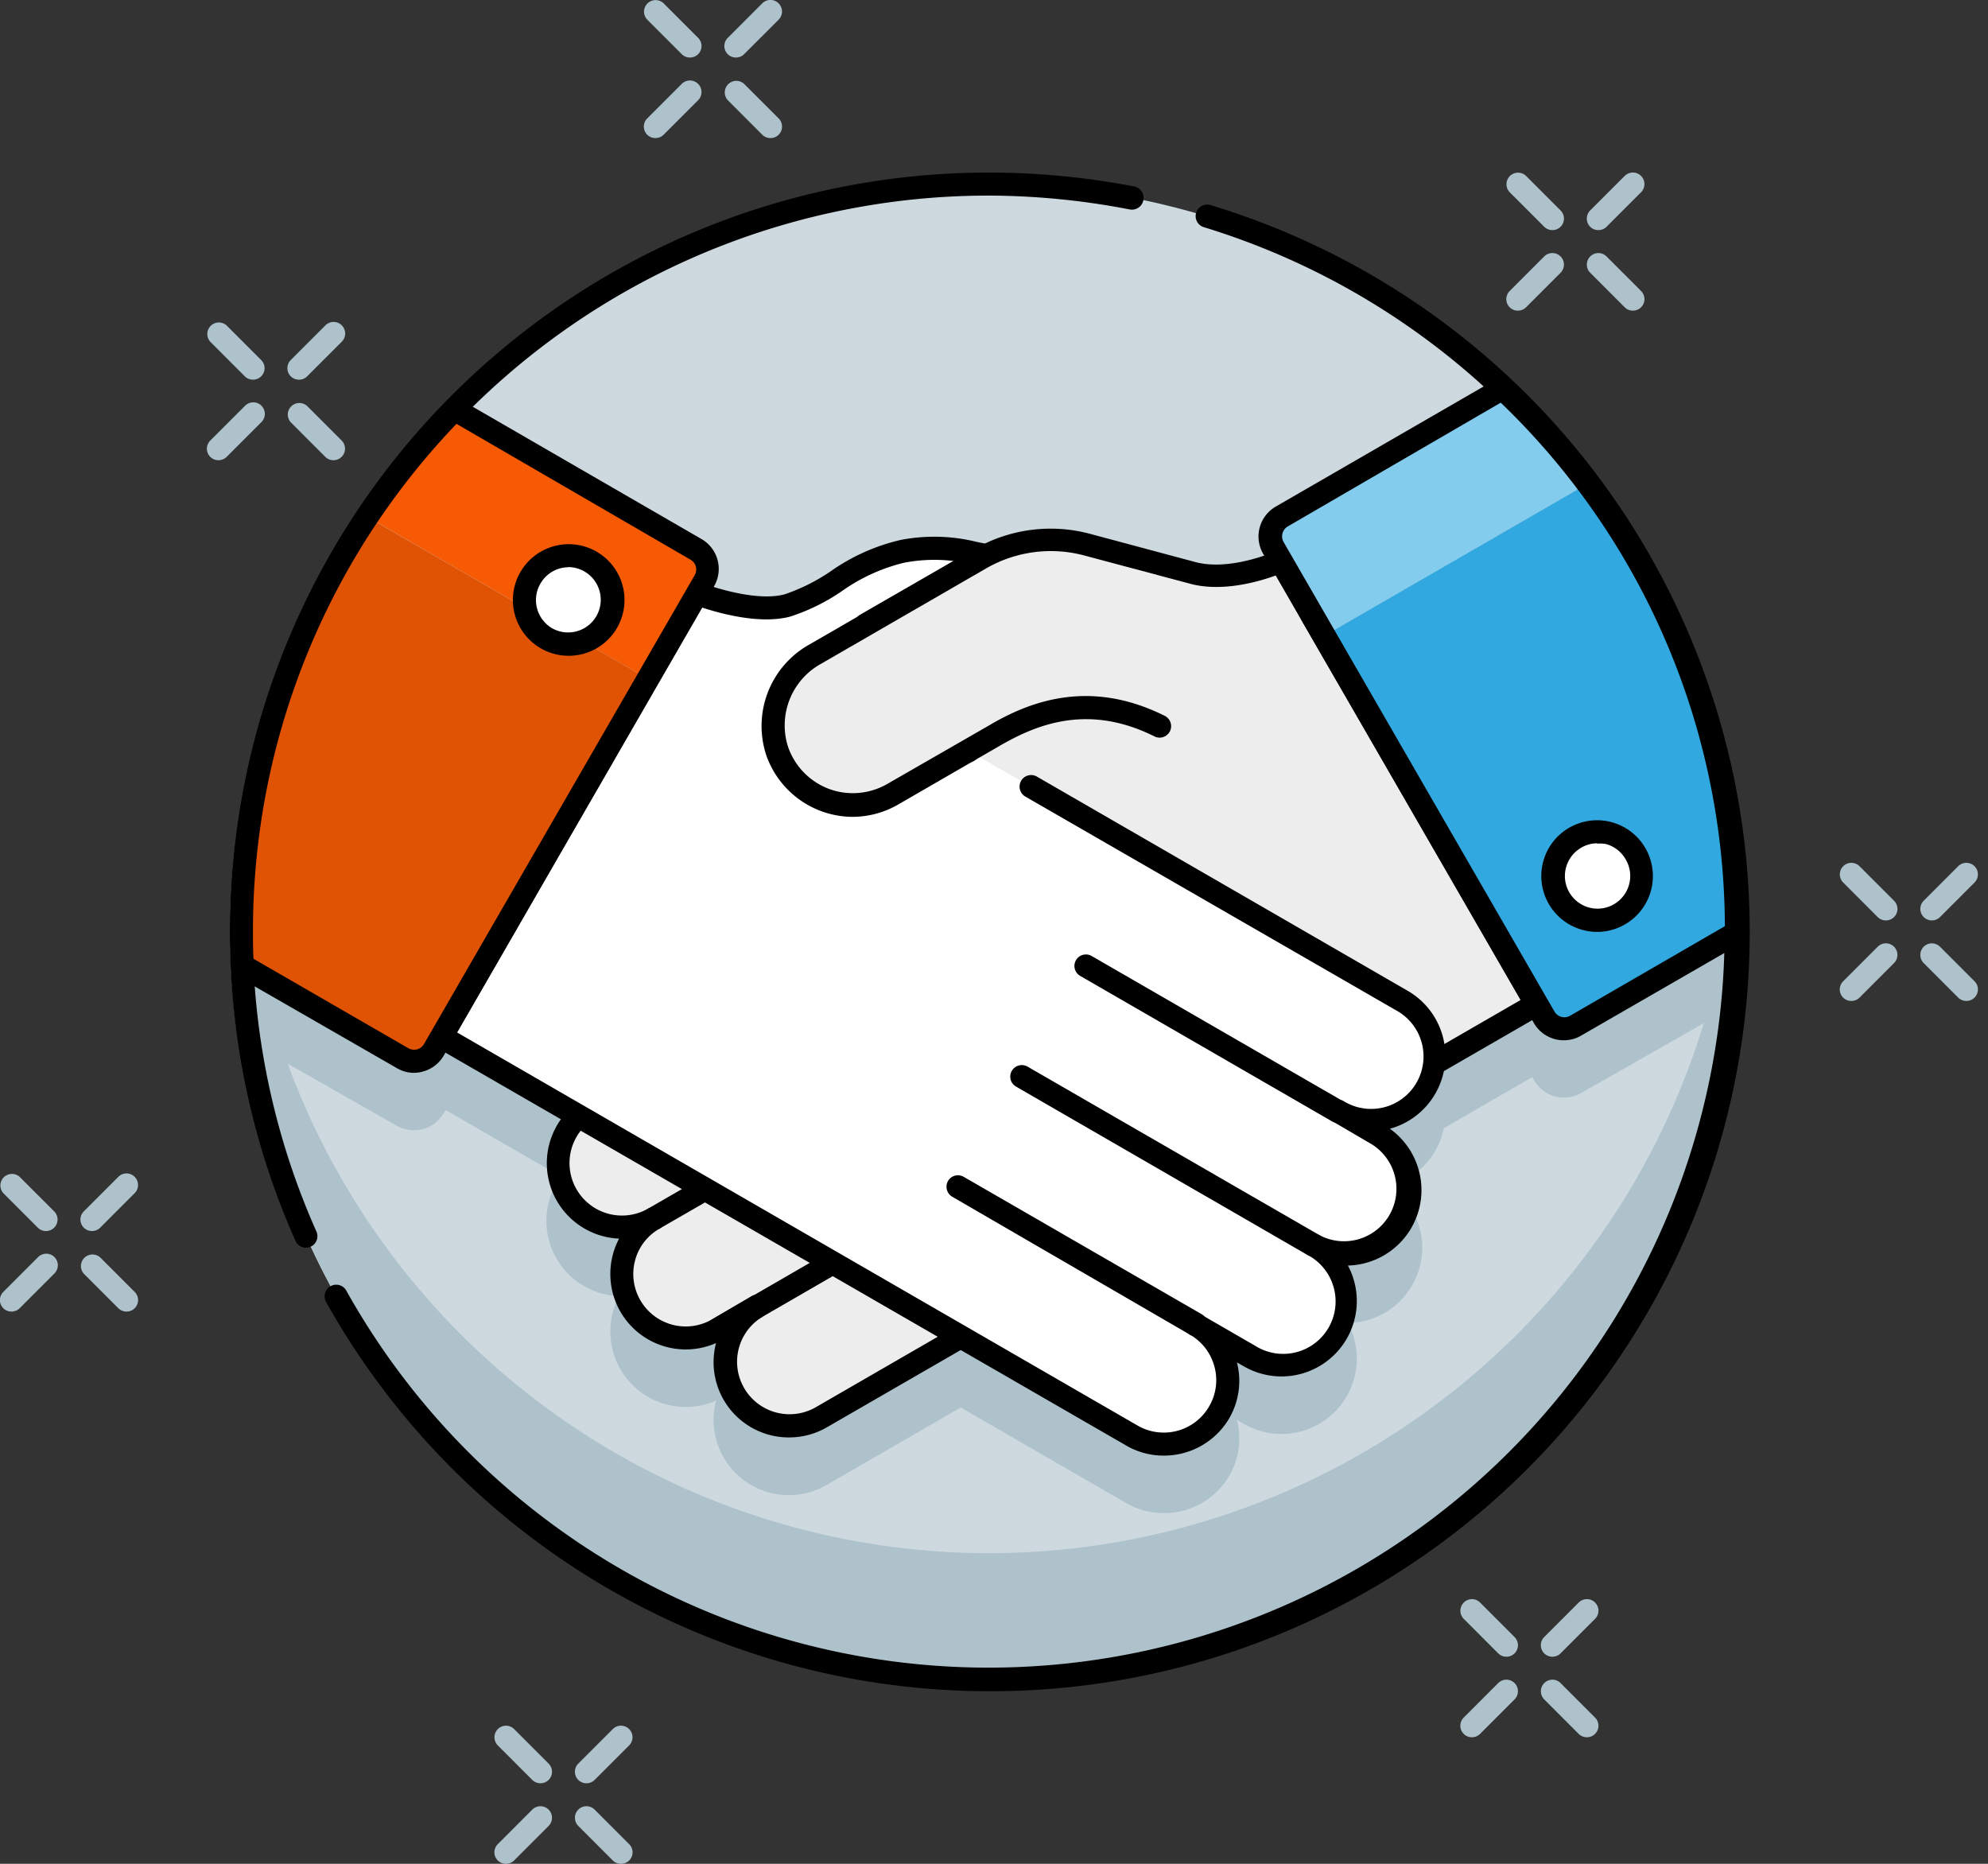
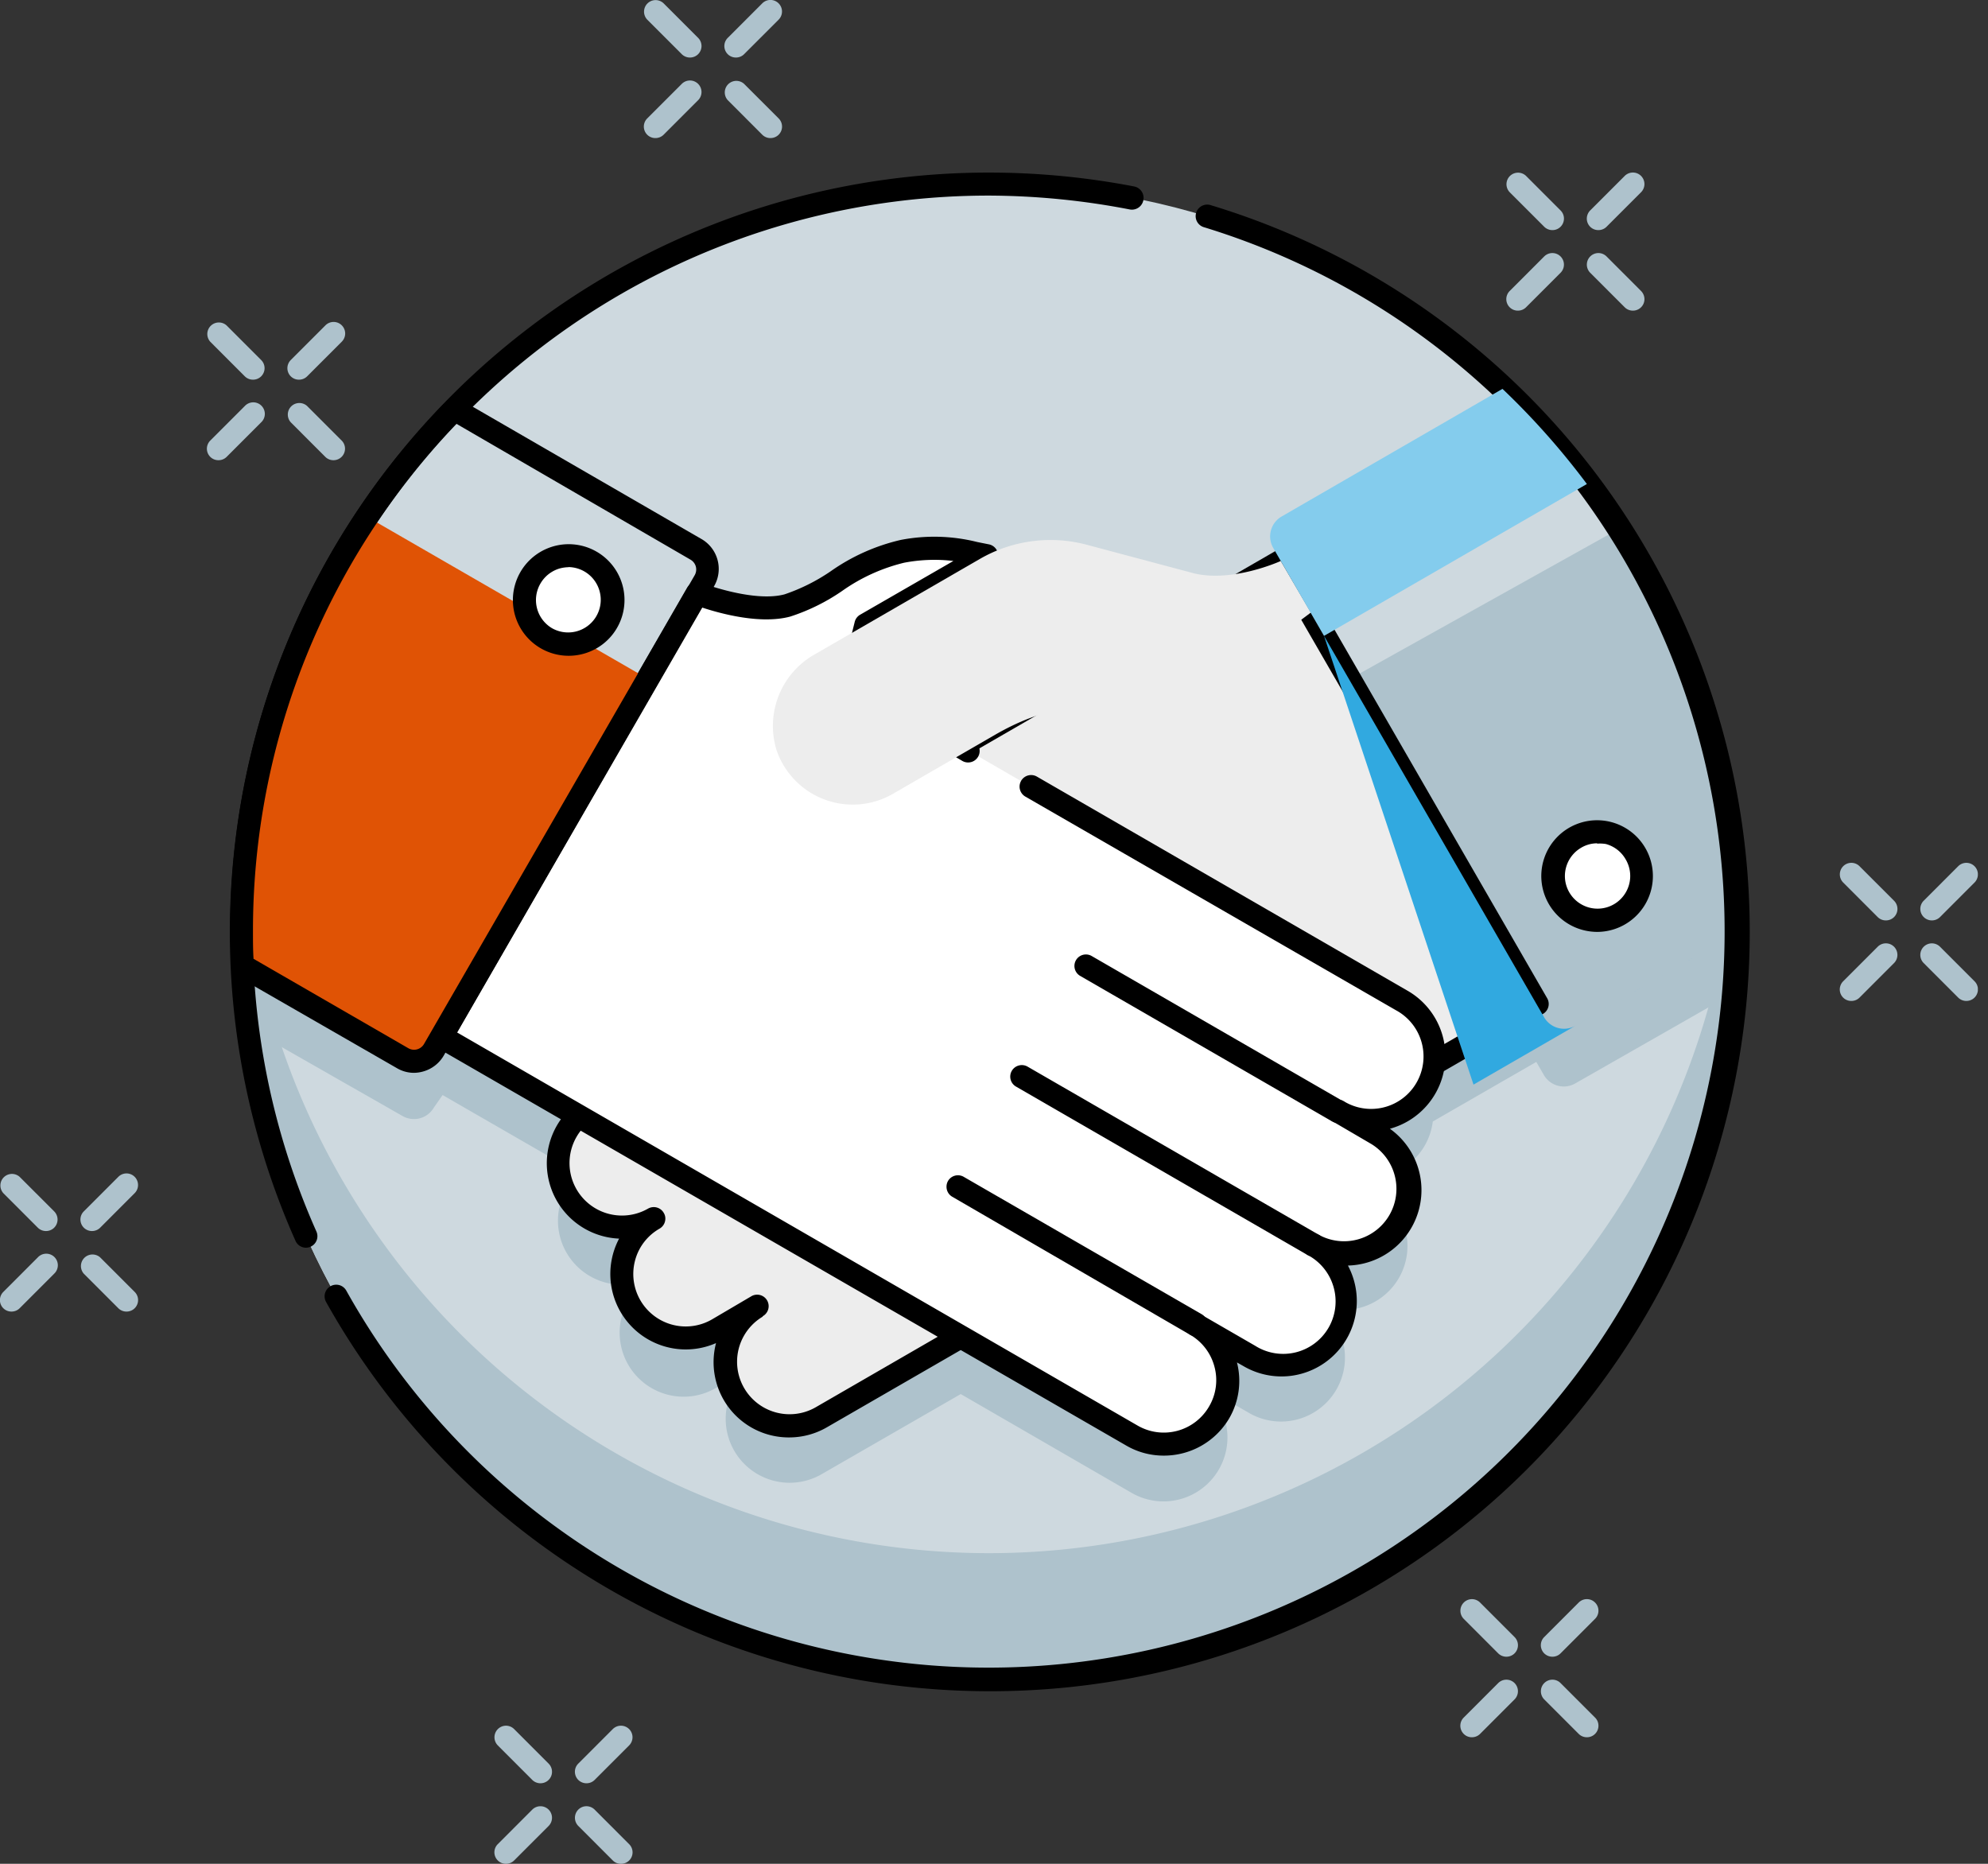
<svg xmlns="http://www.w3.org/2000/svg" width="128" height="120" viewBox="0 0 128 120" fill="none">
  <rect x="0" y="0" width="128" height="120" fill="#333333" stroke="none" />
  <g clip-path="url(#a)">
    <path d="M63.673 108.148c26.58 0 48.126-21.556 48.126-48.148 0-26.591-21.547-48.148-48.126-48.148-26.579 0-48.125 21.557-48.125 48.148 0 26.592 21.546 48.148 48.125 48.148Z" fill="#CED9DF" />
    <path d="m104.195 34.074-18.947 10.57-2.784-4.822-18.99-.348a11.937 11.937 0 0 0-5.376-.274c-2.798.467-5.057 2.86-7.404 3.489-2.347.63-5.812-.74-5.812-.74l-3.213 5.57-20.042-10.934a47.93 47.93 0 0 0-5.672 29.586l9.959 5.681a1.48 1.48 0 0 0 2.02-.54l.563-.808 8.767 5.052a4.12 4.12 0 0 0 1.928 7.07c.993.21 2.028.045 2.907-.463a4.117 4.117 0 0 0-1.648 5.706 4.119 4.119 0 0 0 4.225 2.004 4.115 4.115 0 0 0 1.539-.584l2.525-1.481a4.118 4.118 0 0 0 4.116 7.133l9.003-5.185 11.017 6.37a4.115 4.115 0 0 0 5.604-1.519 4.12 4.12 0 0 0-1.487-5.614l3.45 1.992a4.115 4.115 0 0 0 5.603-1.519 4.12 4.12 0 0 0-1.486-5.614 4.115 4.115 0 0 0 5.512-1.573 4.12 4.12 0 0 0-1.403-5.56l-2.118-1.223a4.123 4.123 0 0 0 5.701-3.288l6.664-3.837.489.844a1.481 1.481 0 0 0 2.021.54l10.188-5.814c.103-1.296.17-2.6.17-3.926a47.945 47.945 0 0 0-7.589-25.94Z" fill="#AEC2CC" />
-     <path d="M74.927 97.422a4.774 4.774 0 0 1-2.42-.651l-10.648-6.149-8.633 4.986a4.848 4.848 0 0 1-7.122-5.43 4.855 4.855 0 0 1-6.766-3.818 4.86 4.86 0 0 1 .524-2.908 4.849 4.849 0 0 1-4.663-5.274 4.853 4.853 0 0 1 .91-2.43l-7.404-4.274-.17.245a2.126 2.126 0 0 1-1.311.977 2.22 2.22 0 0 1-1.688-.222l-9.951-5.66a.74.74 0 0 1-.363-.555A49.533 49.533 0 0 1 14.808 60a48.856 48.856 0 0 1 6.175-23.778.74.74 0 0 1 .999-.289L41.388 46.49l2.85-4.94a.74.74 0 0 1 .926-.32s3.339 1.282 5.353.742a12.233 12.233 0 0 0 2.961-1.482 12.844 12.844 0 0 1 4.517-2.022 11.38 11.38 0 0 1 4.923.133c.212.054.427.099.644.133l18.94.349a.74.74 0 0 1 .629.37l2.42 4.193 18.303-10.252a.74.74 0 0 1 .985.244 48.747 48.747 0 0 1 7.7 26.363c0 1.222-.059 2.526-.178 3.985a.742.742 0 0 1-.37.585l-10.18 5.8a2.223 2.223 0 0 1-3.036-.814l-.118-.208-5.694 3.29a4.845 4.845 0 0 1-3.472 3.703 4.858 4.858 0 0 1 .14 7.87c-.82.617-1.816.958-2.843.974a4.855 4.855 0 0 1-3.695 7.105 4.848 4.848 0 0 1-3.02-.623l-.43-.245a4.802 4.802 0 0 1-.503 3.608 4.872 4.872 0 0 1-4.213 2.392Zm-13.068-8.4c.13.002.258.037.37.104l11.017 6.363a3.368 3.368 0 0 0 4.606-1.237 3.333 3.333 0 0 0 .34-2.563 3.37 3.37 0 0 0-1.57-2.052.74.74 0 0 1 .741-1.281l3.45 1.992a3.376 3.376 0 0 0 4.421-4.989 3.376 3.376 0 0 0-1.044-.855.74.74 0 0 1-.37-.645.74.74 0 0 1 1.11-.644 3.375 3.375 0 0 0 4.876-3.805 3.377 3.377 0 0 0-1.507-2.047l-2.118-1.222a.741.741 0 0 1-.37-.645.742.742 0 0 1 .377-.637.806.806 0 0 1 .69-.059 3.382 3.382 0 0 0 4.249-1.415c.228-.393.372-.83.422-1.281a.74.74 0 0 1 .37-.556l6.664-3.837a.742.742 0 0 1 1.014.274l.481.845a.735.735 0 0 0 .452.344.74.74 0 0 0 .563-.078l9.847-5.622c.096-1.26.14-2.4.14-3.474a47.233 47.233 0 0 0-7.115-24.97L85.611 45.296a.74.74 0 0 1-1-.281l-2.576-4.444-18.576-.341h-.119a10.879 10.879 0 0 1-.74-.163 9.997 9.997 0 0 0-4.354-.111 11.658 11.658 0 0 0-3.99 1.814 12.842 12.842 0 0 1-3.34 1.652c-1.917.519-4.509-.192-5.671-.577l-2.91 5.037a.742.742 0 0 1-1.022.266l-19.39-10.563a47.138 47.138 0 0 0-5.28 28.148l9.626 5.482a.74.74 0 0 0 1.014-.267l.6-.859a.74.74 0 0 1 .992-.237l8.774 5.067a.74.74 0 0 1 .126 1.185 3.379 3.379 0 0 0 1.587 5.792 3.375 3.375 0 0 0 2.381-.377.74.74 0 0 1 1.007.274.69.69 0 0 1 .104.37.741.741 0 0 1-.37.645 3.339 3.339 0 0 0-1.578 2.044A3.379 3.379 0 0 0 43.95 89.1a3.375 3.375 0 0 0 1.91-.448l2.525-1.481a.74.74 0 1 1 .74 1.281 3.38 3.38 0 0 0 3.384 5.852l8.996-5.185a.74.74 0 0 1 .355-.097Z" fill="#AEC2CC" />
    <path d="M63.673 100a48.112 48.112 0 0 1-32.55-12.695 48.157 48.157 0 0 1-15.39-31.379A49.377 49.377 0 0 0 15.548 60a48.16 48.16 0 0 0 14.096 34.046 48.111 48.111 0 0 0 68.06 0A48.161 48.161 0 0 0 111.798 60c0-1.37-.074-2.733-.185-4.074a48.163 48.163 0 0 1-15.39 31.379A48.112 48.112 0 0 1 63.674 100Z" fill="#AEC2CC" />
    <path d="M63.673 108.889a48.923 48.923 0 0 1-24.736-6.737 48.957 48.957 0 0 1-17.94-18.322.748.748 0 0 1 .844-1.09c.191.051.354.177.452.35A47.398 47.398 0 0 0 37.97 99.8a47.36 47.36 0 0 0 44.3 3.758 47.387 47.387 0 0 0 18.268-13.83 47.417 47.417 0 0 0 8.417-43.676 47.41 47.41 0 0 0-11.817-19.635 47.38 47.38 0 0 0-19.643-11.795.743.743 0 0 1 .43-1.422 48.869 48.869 0 0 1 27.147 20.635 48.912 48.912 0 0 1 7.054 33.371A48.892 48.892 0 0 1 95.654 97.07a48.853 48.853 0 0 1-31.98 11.819ZM19.702 80.334a.74.74 0 0 1-.674-.438 48.91 48.91 0 0 1 3.653-46.521 48.876 48.876 0 0 1 17.67-16.341 48.848 48.848 0 0 1 23.322-5.923c3.144.001 6.28.301 9.366.897a.754.754 0 0 1-.281 1.481 48.335 48.335 0 0 0-9.085-.896 47.368 47.368 0 0 0-22.619 5.74A47.394 47.394 0 0 0 23.917 34.18a47.423 47.423 0 0 0-3.542 45.116.741.741 0 0 1-.673 1.037Z" fill="#000" />
    <path d="M82.464 36.119 37.316 62.222a4.116 4.116 0 0 0-2.128 4.146 4.12 4.12 0 0 0 3.101 3.478 4.116 4.116 0 0 0 3.173-.513l-3.48 1.993a4.118 4.118 0 0 0-.463 6.85 4.116 4.116 0 0 0 4.58.283 4.117 4.117 0 0 0-1.648 5.706 4.12 4.12 0 0 0 4.225 2.005 4.116 4.116 0 0 0 1.539-.585l2.525-1.481a4.119 4.119 0 0 0 4.116 7.133L98.931 64.63 82.464 36.119Z" fill="#EDEDED" />
    <path d="M50.813 92.548a4.84 4.84 0 0 1-4.77-3.874 4.846 4.846 0 0 1 .06-2.2 4.855 4.855 0 0 1-6.765-3.818c-.13-1 .052-2.016.524-2.908a4.856 4.856 0 0 1-4.515-3.698 4.86 4.86 0 0 1 2.294-5.368l.43-.245a4.872 4.872 0 0 1-3.495-4.024 4.852 4.852 0 0 1 2.399-4.865l45.164-26.081a.784.784 0 0 1 .562-.074.74.74 0 0 1 .452.348l16.466 28.533a.741.741 0 0 1-.274 1.008L53.226 91.904a4.833 4.833 0 0 1-2.413.644ZM49.11 84.77a3.38 3.38 0 0 0 3.383 5.852l45.423-26.244-15.733-27.245-44.497 25.712a3.377 3.377 0 0 0 3.368 5.851.74.74 0 0 1 .74 1.282l-3.442 1.985a3.378 3.378 0 0 0 3.376 5.852.74.74 0 0 1 1.007.274.69.69 0 0 1 .104.37.741.741 0 0 1-.37.645 3.34 3.34 0 0 0-1.578 2.044 3.38 3.38 0 0 0 3.043 4.249 3.375 3.375 0 0 0 1.91-.449l2.518-1.481a.74.74 0 1 1 .74 1.281l.008.022Z" fill="#000" />
-     <path d="M46.215 86.326a.74.74 0 0 1-.644-.37.741.741 0 0 1 .274-1.008l7.404-4.281a.74.74 0 0 1 .74 1.281l-7.404 4.282a.74.74 0 0 1-.37.096ZM42.098 79.2a.74.74 0 0 1-.37-1.385l3.302-1.904a.744.744 0 1 1 .74 1.289l-3.302 1.904a.74.74 0 0 1-.37.096Z" fill="#000" />
    <path d="M90.253 64.445 54.79 43.963l.933-3.748 7.722-4.445a11.937 11.937 0 0 0-5.375-.274c-2.8.467-5.057 2.86-7.404 3.49-2.347.629-5.812-.741-5.812-.741L28.416 66.74l44.46 25.689a4.115 4.115 0 0 0 5.604-1.52 4.12 4.12 0 0 0-1.487-5.614l3.45 1.993a4.115 4.115 0 0 0 5.603-1.519 4.12 4.12 0 0 0-1.486-5.614 4.115 4.115 0 0 0 5.512-1.573 4.12 4.12 0 0 0-1.403-5.56l-2.532-1.482a4.107 4.107 0 0 0 6.37-2.935 4.113 4.113 0 0 0-2.254-4.161Z" fill="#fff" />
    <path d="M74.927 93.719a4.773 4.773 0 0 1-2.42-.652l-44.461-25.66a.741.741 0 0 1-.348-.451.785.785 0 0 1 .074-.563l16.466-28.548a.74.74 0 0 1 .926-.319s3.339 1.282 5.353.74a12.233 12.233 0 0 0 2.961-1.48 12.844 12.844 0 0 1 4.517-2.023 11.38 11.38 0 0 1 4.923.134l.74.148a.74.74 0 0 1 .237 1.37l-7.5 4.326-.74 2.896 7.048 4.067a.743.743 0 0 1-.74 1.289L54.448 44.6a.74.74 0 0 1-.348-.815l.933-3.748a.74.74 0 0 1 .348-.459l6.005-3.46a10.364 10.364 0 0 0-3.17.112 11.659 11.659 0 0 0-3.99 1.815 12.845 12.845 0 0 1-3.34 1.651c-1.917.519-4.508-.192-5.67-.577L29.43 66.474l43.817 25.311a3.368 3.368 0 0 0 4.605-1.237 3.333 3.333 0 0 0 .34-2.563 3.37 3.37 0 0 0-1.57-2.051.74.74 0 0 1 .741-1.282l3.45 1.993a3.375 3.375 0 0 0 5.047-3.793 3.378 3.378 0 0 0-1.67-2.052.74.74 0 0 1-.37-.644.74.74 0 0 1 1.11-.645 3.375 3.375 0 0 0 4.876-3.805A3.377 3.377 0 0 0 88.3 73.66l-2.532-1.481a.74.74 0 0 1 .747-1.281 3.374 3.374 0 0 0 5.115-2.466 3.378 3.378 0 0 0-1.746-3.386L66.02 51.289A.743.743 0 0 1 66.76 50l23.864 13.785a4.85 4.85 0 0 1 1.248 7.391 4.85 4.85 0 0 1-2.381 1.498 4.858 4.858 0 0 1-2.703 8.808 4.854 4.854 0 0 1-3.694 7.104 4.848 4.848 0 0 1-3.021-.623l-.43-.244a4.802 4.802 0 0 1-.503 3.607 4.872 4.872 0 0 1-4.213 2.393Z" fill="#000" />
    <path d="M84.552 80.896a.74.74 0 0 1-.37-.096L65.413 69.956a.74.74 0 0 1 .19-1.356.74.74 0 0 1 .558.074L84.93 79.511a.74.74 0 0 1-.37 1.385h-.008ZM77 86.037a.74.74 0 0 1-.37-.096l-15.318-8.889a.741.741 0 0 1-.37-.644.74.74 0 0 1 .096-.37.74.74 0 0 1 1.014-.267l15.319 8.844a.742.742 0 0 1 .37.645.742.742 0 0 1-.104.37.74.74 0 0 1-.636.407ZM86.137 72.304a.74.74 0 0 1-.37-.104L69.53 62.822a.74.74 0 0 1 .74-1.281l16.237 9.378a.741.741 0 0 1-.37 1.385Z" fill="#000" />
    <path d="M82.464 36.119s-3.243 1.481-5.797.74l-6.663-1.777a9.08 9.08 0 0 0-6.923.91l-10.588 6.12a5.288 5.288 0 0 0-2.487 6.207 5.186 5.186 0 0 0 5.326 3.468 5.18 5.18 0 0 0 2.159-.676l6.523-3.77c2.873-1.667 6.352-2.733 10.617-.6l9.773-7.304-1.94-3.318Z" fill="#EDEDED" />
-     <path d="M54.914 52.593a5.922 5.922 0 0 1-5.59-4.008 6.01 6.01 0 0 1 2.814-7.103l10.588-6.119a9.8 9.8 0 0 1 7.485-.985l6.663 1.785c2.28.667 5.272-.674 5.302-.689a.74.74 0 0 1 .947.304l1.918 3.319a.741.741 0 0 1-.834 1.085.74.74 0 0 1-.447-.345l-1.577-2.8c-1.133.415-3.576 1.133-5.686.511l-6.664-1.778a8.34 8.34 0 0 0-6.36.838l-10.587 6.118a4.532 4.532 0 0 0-2.155 5.333 4.444 4.444 0 0 0 2.643 2.734 4.44 4.44 0 0 0 3.754-.319l6.545-3.763c2.503-1.481 6.397-3.081 11.32-.622a.74.74 0 0 1-.658 1.326c-4.242-2.118-7.53-.8-9.921.578l-6.523 3.77a5.922 5.922 0 0 1-2.977.83Z" fill="#000" />
-     <path d="M45.364 37.37a1.482 1.482 0 0 0-.54-2.022l-15.549-8.992a48.147 48.147 0 0 0-5.612 6.926l18.043 10.422 3.658-6.334Z" fill="#F65A04" />
    <path d="M23.648 33.282A47.868 47.868 0 0 0 15.548 60c0 .74 0 1.481.052 2.222l10.314 5.926a1.48 1.48 0 0 0 2.02-.54l13.772-23.904-18.058-10.422Z" fill="#E05305" />
    <path d="M38.041 36.156a2.842 2.842 0 0 0-4.163 3.203 2.845 2.845 0 0 0 4.002 1.814 2.844 2.844 0 0 0 .161-5.017Z" fill="#fff" />
    <path d="M36.612 42.222a3.59 3.59 0 0 1-3.465-4.524 3.593 3.593 0 0 1 5.264-2.18 3.592 3.592 0 0 1-1.799 6.704Zm0-5.703a2.373 2.373 0 0 0-.548.074 2.11 2.11 0 0 0-1.266.977 2.105 2.105 0 0 0 .74 2.874 2.101 2.101 0 0 0 3.101-2.237 2.105 2.105 0 0 0-2.05-1.696l.023.008Z" fill="#000" />
    <path d="M26.654 69.074a2.17 2.17 0 0 1-1.103-.304l-10.307-5.926a.74.74 0 0 1-.362-.607c0-.74-.06-1.482-.06-2.222a48.627 48.627 0 0 1 13.912-34.178.74.74 0 0 1 .881-.126l15.549 8.993a2.22 2.22 0 0 1 .814 3.037L28.571 67.963c-.295.508-.78.878-1.347 1.03a2.274 2.274 0 0 1-.57.081ZM16.34 61.741l9.951 5.748a.74.74 0 0 0 1.007-.267l17.429-30.185a.74.74 0 0 0 .074-.563.74.74 0 0 0-.348-.444l-15.06-8.741A47.13 47.13 0 0 0 16.288 60c0 .585 0 1.163.037 1.74h.015Z" fill="#000" />
    <path d="m96.74 25.037-14.216 8.215a1.48 1.48 0 0 0-.548 2.022l3.272 5.667 16.926-9.778a48.608 48.608 0 0 0-5.435-6.126Z" fill="#84CCED" />
-     <path d="M85.248 40.94 99.42 65.497a1.481 1.481 0 0 0 2.022.541l10.365-5.985a47.899 47.899 0 0 0-9.625-28.889l-16.933 9.778Z" fill="#31A9E0" />
-     <path d="M100.693 66.978a2.22 2.22 0 0 1-1.933-1.111L81.324 35.645a2.222 2.222 0 0 1 .859-3.052l14.215-8.215a.74.74 0 0 1 .882.104 48.43 48.43 0 0 1 15.289 35.555.747.747 0 0 1-.371.645l-10.365 5.977a2.16 2.16 0 0 1-1.14.319Zm-4.065-41.052L82.923 33.89a.741.741 0 0 0-.273 1.015l17.436 30.222a.747.747 0 0 0 .451.344.74.74 0 0 0 .563-.077l9.958-5.763a46.965 46.965 0 0 0-14.43-33.704Z" fill="#000" />
+     <path d="M85.248 40.94 99.42 65.497a1.481 1.481 0 0 0 2.022.541l10.365-5.985l-16.933 9.778Z" fill="#31A9E0" />
    <path d="M105.298 55.008a2.842 2.842 0 0 0-5.154 2.335 2.845 2.845 0 0 0 2.503 1.926 2.84 2.84 0 0 0 2.932-2.101 2.85 2.85 0 0 0-.281-2.16Z" fill="#fff" />
    <path d="M102.84 60a3.69 3.69 0 0 1-.94-.126 3.596 3.596 0 0 1-2.631-3.001 3.593 3.593 0 0 1 3.795-4.054 3.593 3.593 0 0 1 1.956 6.434 3.588 3.588 0 0 1-2.18.747Zm0-5.704c-.368 0-.729.1-1.044.29a2.109 2.109 0 0 0-1.018 2.105 2.107 2.107 0 0 0 1.558 1.746 2.1 2.1 0 0 0 2.206-.775 2.1 2.1 0 0 0 .127-2.336 2.094 2.094 0 0 0-1.274-.985 2.385 2.385 0 0 0-.57-.023l.015-.022Z" fill="#000" />
    <path d="M34.798 114.815a.748.748 0 0 1-.526-.215l-2.22-2.222a.746.746 0 0 1 .525-1.27c.197 0 .386.079.526.218l2.22 2.222a.745.745 0 0 1 .163.811.745.745 0 0 1-.688.456ZM39.98 120a.73.73 0 0 1-.525-.215l-2.22-2.222a.746.746 0 0 1 0-1.052.738.738 0 0 1 .525-.218.75.75 0 0 1 .526.218l2.22 2.223A.738.738 0 0 1 39.98 120ZM32.577 120a.73.73 0 0 1-.526-.215.74.74 0 0 1 0-1.051l2.221-2.223a.746.746 0 0 1 1.052 0 .746.746 0 0 1 0 1.052l-2.221 2.222a.737.737 0 0 1-.526.215ZM37.76 114.815a.748.748 0 0 1-.526-.215.745.745 0 0 1-.162-.811.745.745 0 0 1 .162-.241l2.221-2.222a.745.745 0 0 1 1.052 0 .744.744 0 0 1 0 1.052l-2.221 2.222a.738.738 0 0 1-.526.215ZM96.991 106.667a.748.748 0 0 1-.526-.215l-2.22-2.222a.746.746 0 0 1 .525-1.27c.197 0 .386.078.526.218l2.22 2.222a.745.745 0 0 1 .163.811.745.745 0 0 1-.688.456ZM102.174 111.852a.734.734 0 0 1-.526-.215l-2.221-2.222a.746.746 0 0 1 .525-1.27c.198 0 .387.079.526.218l2.221 2.222a.726.726 0 0 1 .219.526.732.732 0 0 1-.219.526.736.736 0 0 1-.525.215ZM94.77 111.852a.73.73 0 0 1-.526-.215.745.745 0 0 1-.162-.811.745.745 0 0 1 .162-.241l2.221-2.222a.745.745 0 0 1 1.052 0 .746.746 0 0 1 0 1.052l-2.221 2.222a.738.738 0 0 1-.526.215ZM99.952 106.667a.748.748 0 0 1-.525-.215.745.745 0 0 1-.162-.811.745.745 0 0 1 .162-.241l2.221-2.222a.74.74 0 0 1 1.051 0 .74.74 0 0 1 0 1.052l-2.221 2.222a.736.736 0 0 1-.526.215ZM121.424 59.26a.738.738 0 0 1-.526-.215l-2.221-2.223a.746.746 0 0 1 0-1.051.742.742 0 0 1 1.051 0l2.221 2.222a.74.74 0 0 1-.525 1.267ZM126.606 64.445a.738.738 0 0 1-.525-.215l-2.221-2.223a.742.742 0 0 1 0-1.051.742.742 0 0 1 1.051 0l2.221 2.222a.734.734 0 0 1 .162.81.737.737 0 0 1-.688.456ZM119.202 64.445a.738.738 0 0 1-.687-1.026.721.721 0 0 1 .162-.241l2.221-2.222a.742.742 0 0 1 1.269.526.742.742 0 0 1-.218.526l-2.221 2.222a.737.737 0 0 1-.526.215ZM124.385 59.26a.742.742 0 0 1-.525-1.267l2.221-2.222a.742.742 0 1 1 1.051 1.051l-2.221 2.223a.74.74 0 0 1-.526.215ZM99.952 14.815a.739.739 0 0 1-.525-.215l-2.222-2.222a.744.744 0 0 1 1.052-1.052l2.221 2.222a.738.738 0 0 1 .162.811.738.738 0 0 1-.688.456ZM105.135 20a.738.738 0 0 1-.525-.215l-2.222-2.222a.745.745 0 0 1 .526-1.27c.197 0 .386.079.526.218l2.221 2.223a.754.754 0 0 1 .219.525.733.733 0 0 1-.219.526.734.734 0 0 1-.526.215ZM97.731 20a.739.739 0 0 1-.688-1.025.741.741 0 0 1 .163-.242l2.22-2.222a.743.743 0 1 1 1.052 1.052l-2.221 2.222a.74.74 0 0 1-.526.215ZM102.914 14.815a.738.738 0 0 1-.745-.74.752.752 0 0 1 .219-.527l2.222-2.222a.742.742 0 1 1 1.051 1.052L103.44 14.6a.734.734 0 0 1-.526.215ZM44.423 3.704a.74.74 0 0 1-.525-.215l-2.222-2.222A.744.744 0 0 1 42.728.215l2.221 2.222a.741.741 0 0 1-.526 1.267ZM49.606 8.89a.74.74 0 0 1-.526-.216l-2.22-2.222A.744.744 0 0 1 47.91 5.4l2.222 2.222a.74.74 0 0 1-.526 1.267ZM42.202 8.89a.74.74 0 0 1-.526-1.268L43.898 5.4a.743.743 0 1 1 1.051 1.052l-2.221 2.222a.74.74 0 0 1-.526.215ZM47.385 3.704a.74.74 0 0 1-.526-1.267L49.08.215a.743.743 0 1 1 1.052 1.052L47.91 3.489a.74.74 0 0 1-.526.215ZM16.289 24.445a.739.739 0 0 1-.526-.215l-2.221-2.223a.744.744 0 0 1 1.051-1.051l2.221 2.222a.74.74 0 0 1-.525 1.267ZM21.471 29.63a.739.739 0 0 1-.526-.215l-2.22-2.222a.744.744 0 0 1 1.05-1.052l2.222 2.222a.742.742 0 0 1-.526 1.267ZM14.067 29.63a.739.739 0 0 1-.688-1.026.739.739 0 0 1 .162-.24l2.222-2.223a.744.744 0 1 1 1.051 1.052l-2.221 2.222a.74.74 0 0 1-.526.215ZM19.25 24.445a.739.739 0 0 1-.688-1.026.74.74 0 0 1 .162-.241l2.221-2.222a.744.744 0 1 1 1.052 1.052l-2.221 2.222a.739.739 0 0 1-.526.215ZM2.961 79.26a.742.742 0 0 1-.525-.215L.215 76.822a.744.744 0 0 1 1.05-1.051l2.222 2.222a.741.741 0 0 1-.526 1.267ZM8.144 84.445a.739.739 0 0 1-.525-.215l-2.222-2.223a.745.745 0 0 1 1.052-1.051l2.221 2.222a.74.74 0 0 1-.526 1.267ZM.74 84.445a.739.739 0 0 1-.687-1.026.74.74 0 0 1 .162-.241l2.22-2.222a.744.744 0 1 1 1.052 1.051L1.266 84.23a.738.738 0 0 1-.526.215ZM5.923 79.26a.742.742 0 0 1-.688-1.026.741.741 0 0 1 .162-.241l2.221-2.222a.741.741 0 0 1 1.213.24.744.744 0 0 1-.161.811l-2.221 2.223a.742.742 0 0 1-.526.215Z" fill="#AEC2CC" />
  </g>
  <defs>
    <clipPath id="a">
      <path fill="#fff" d="M0 0h127.347v120H0z" />
    </clipPath>
  </defs>
</svg>